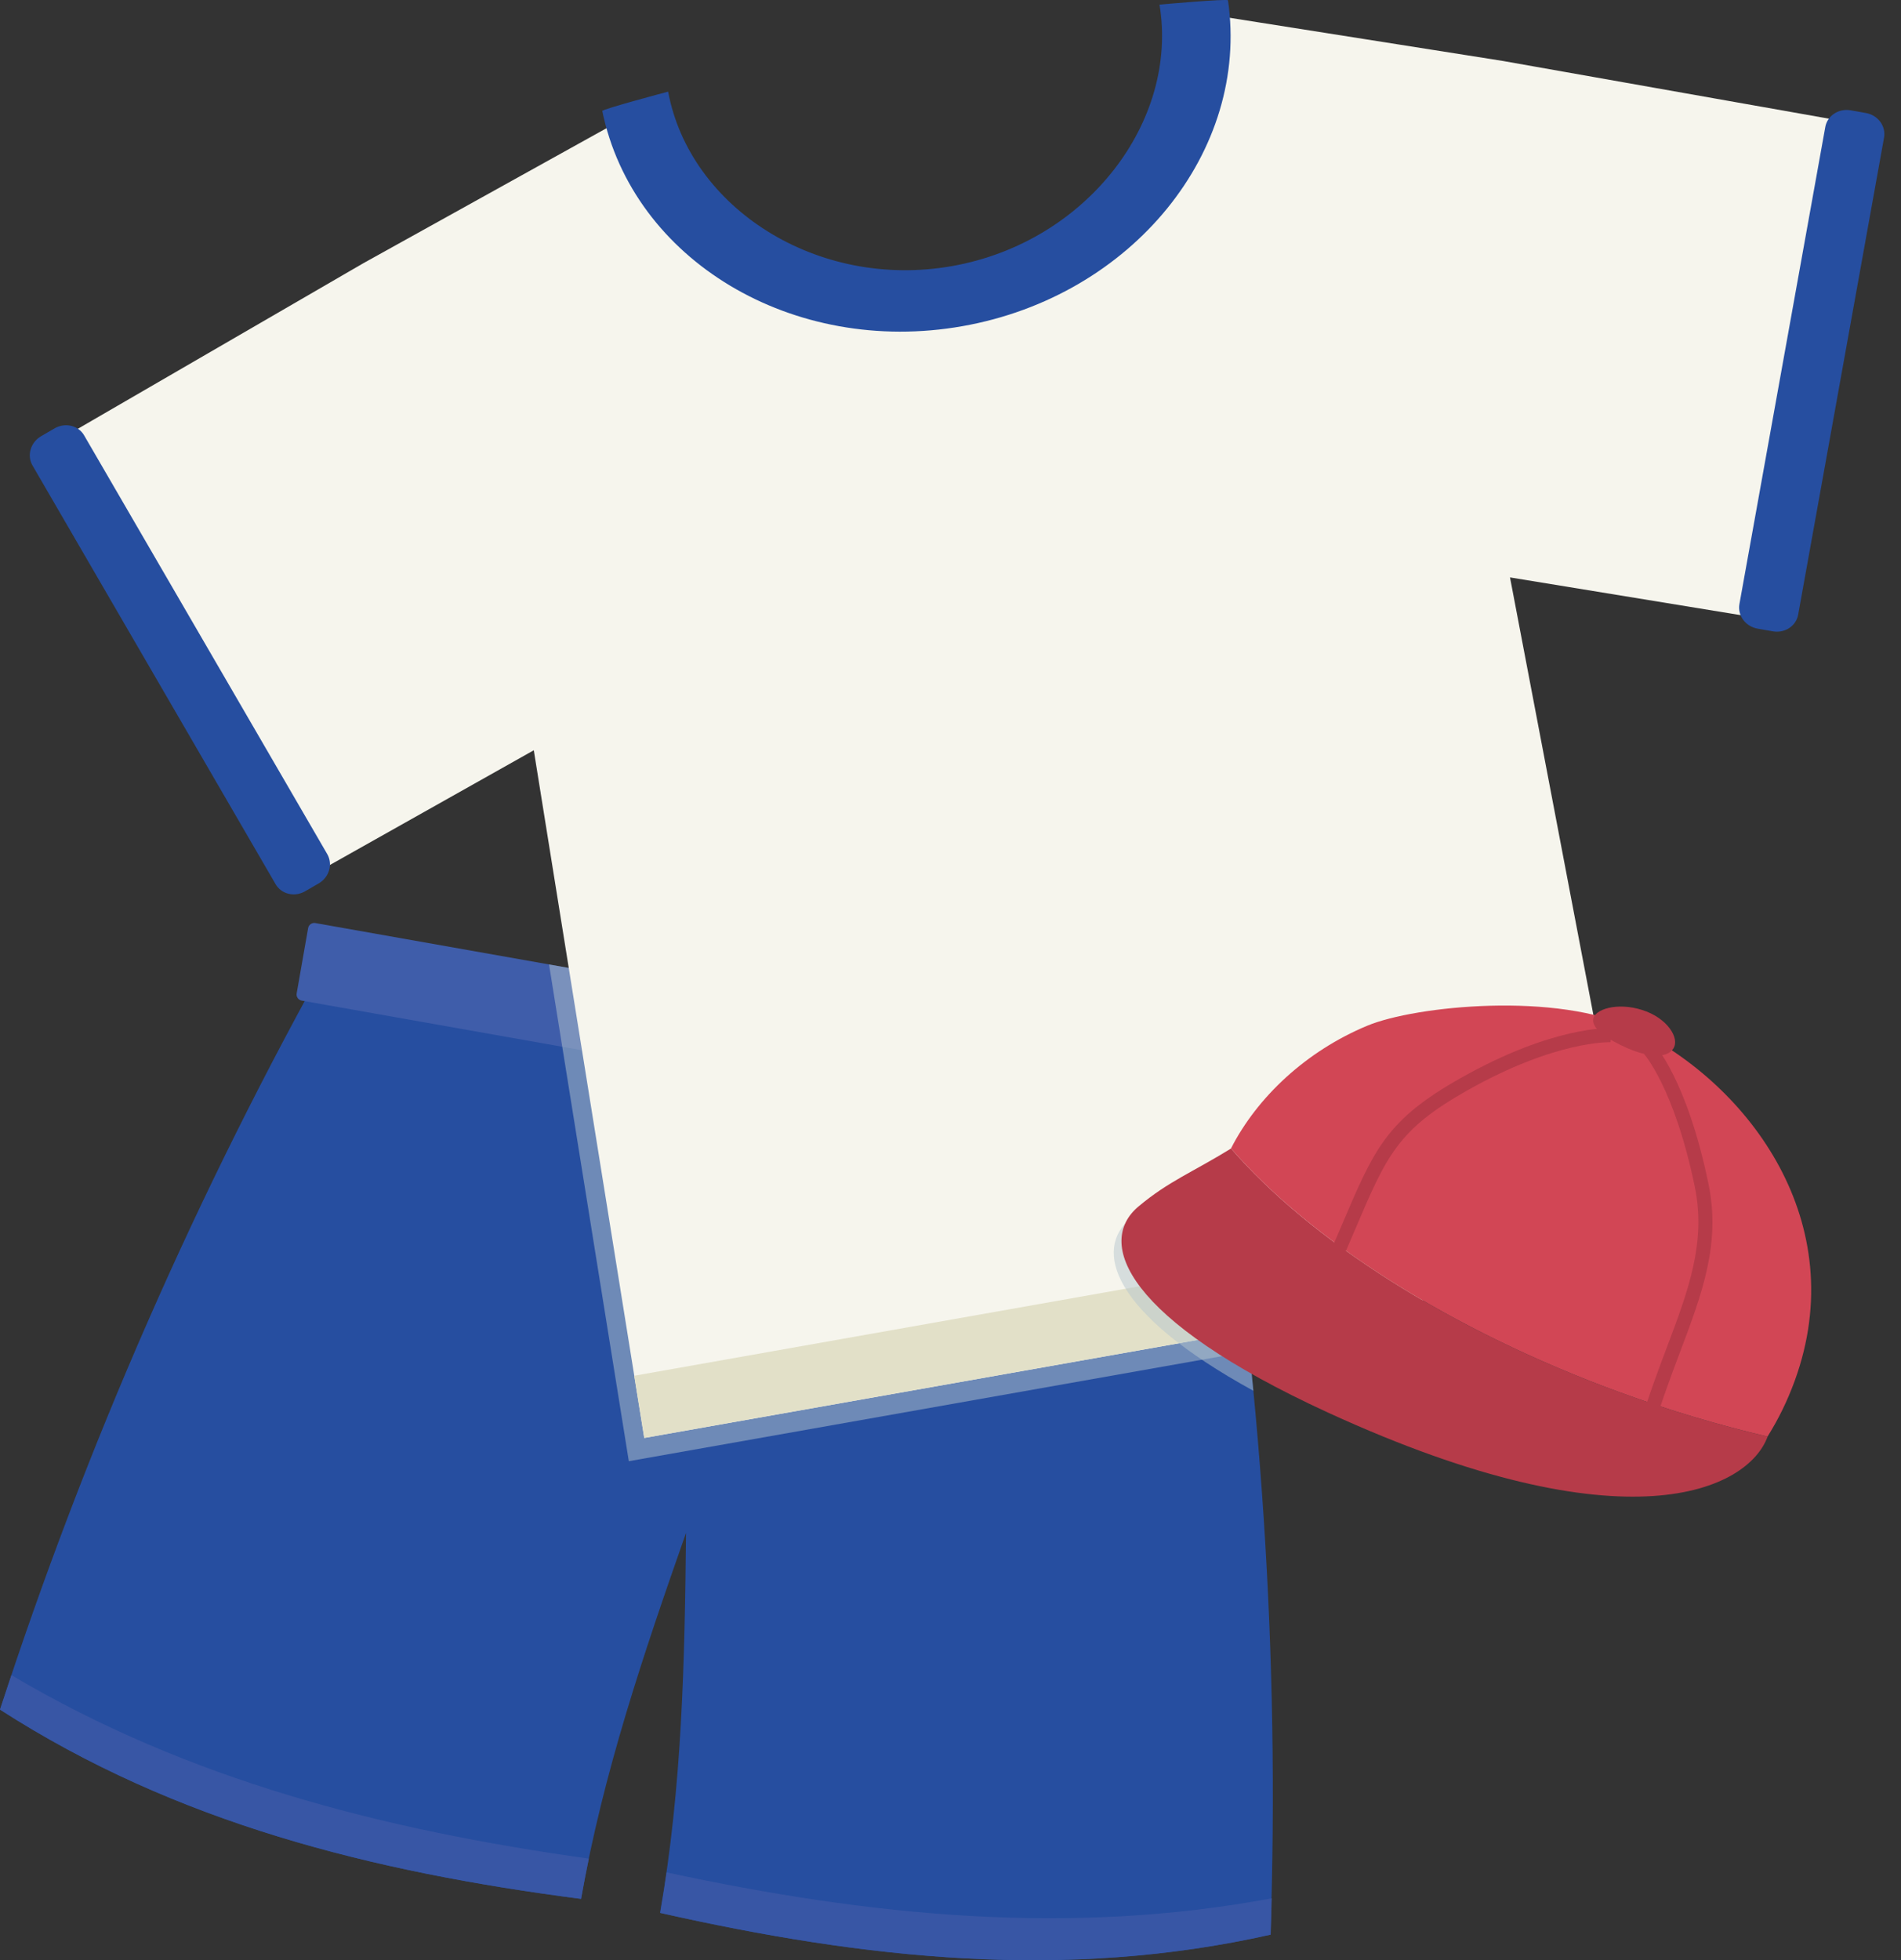
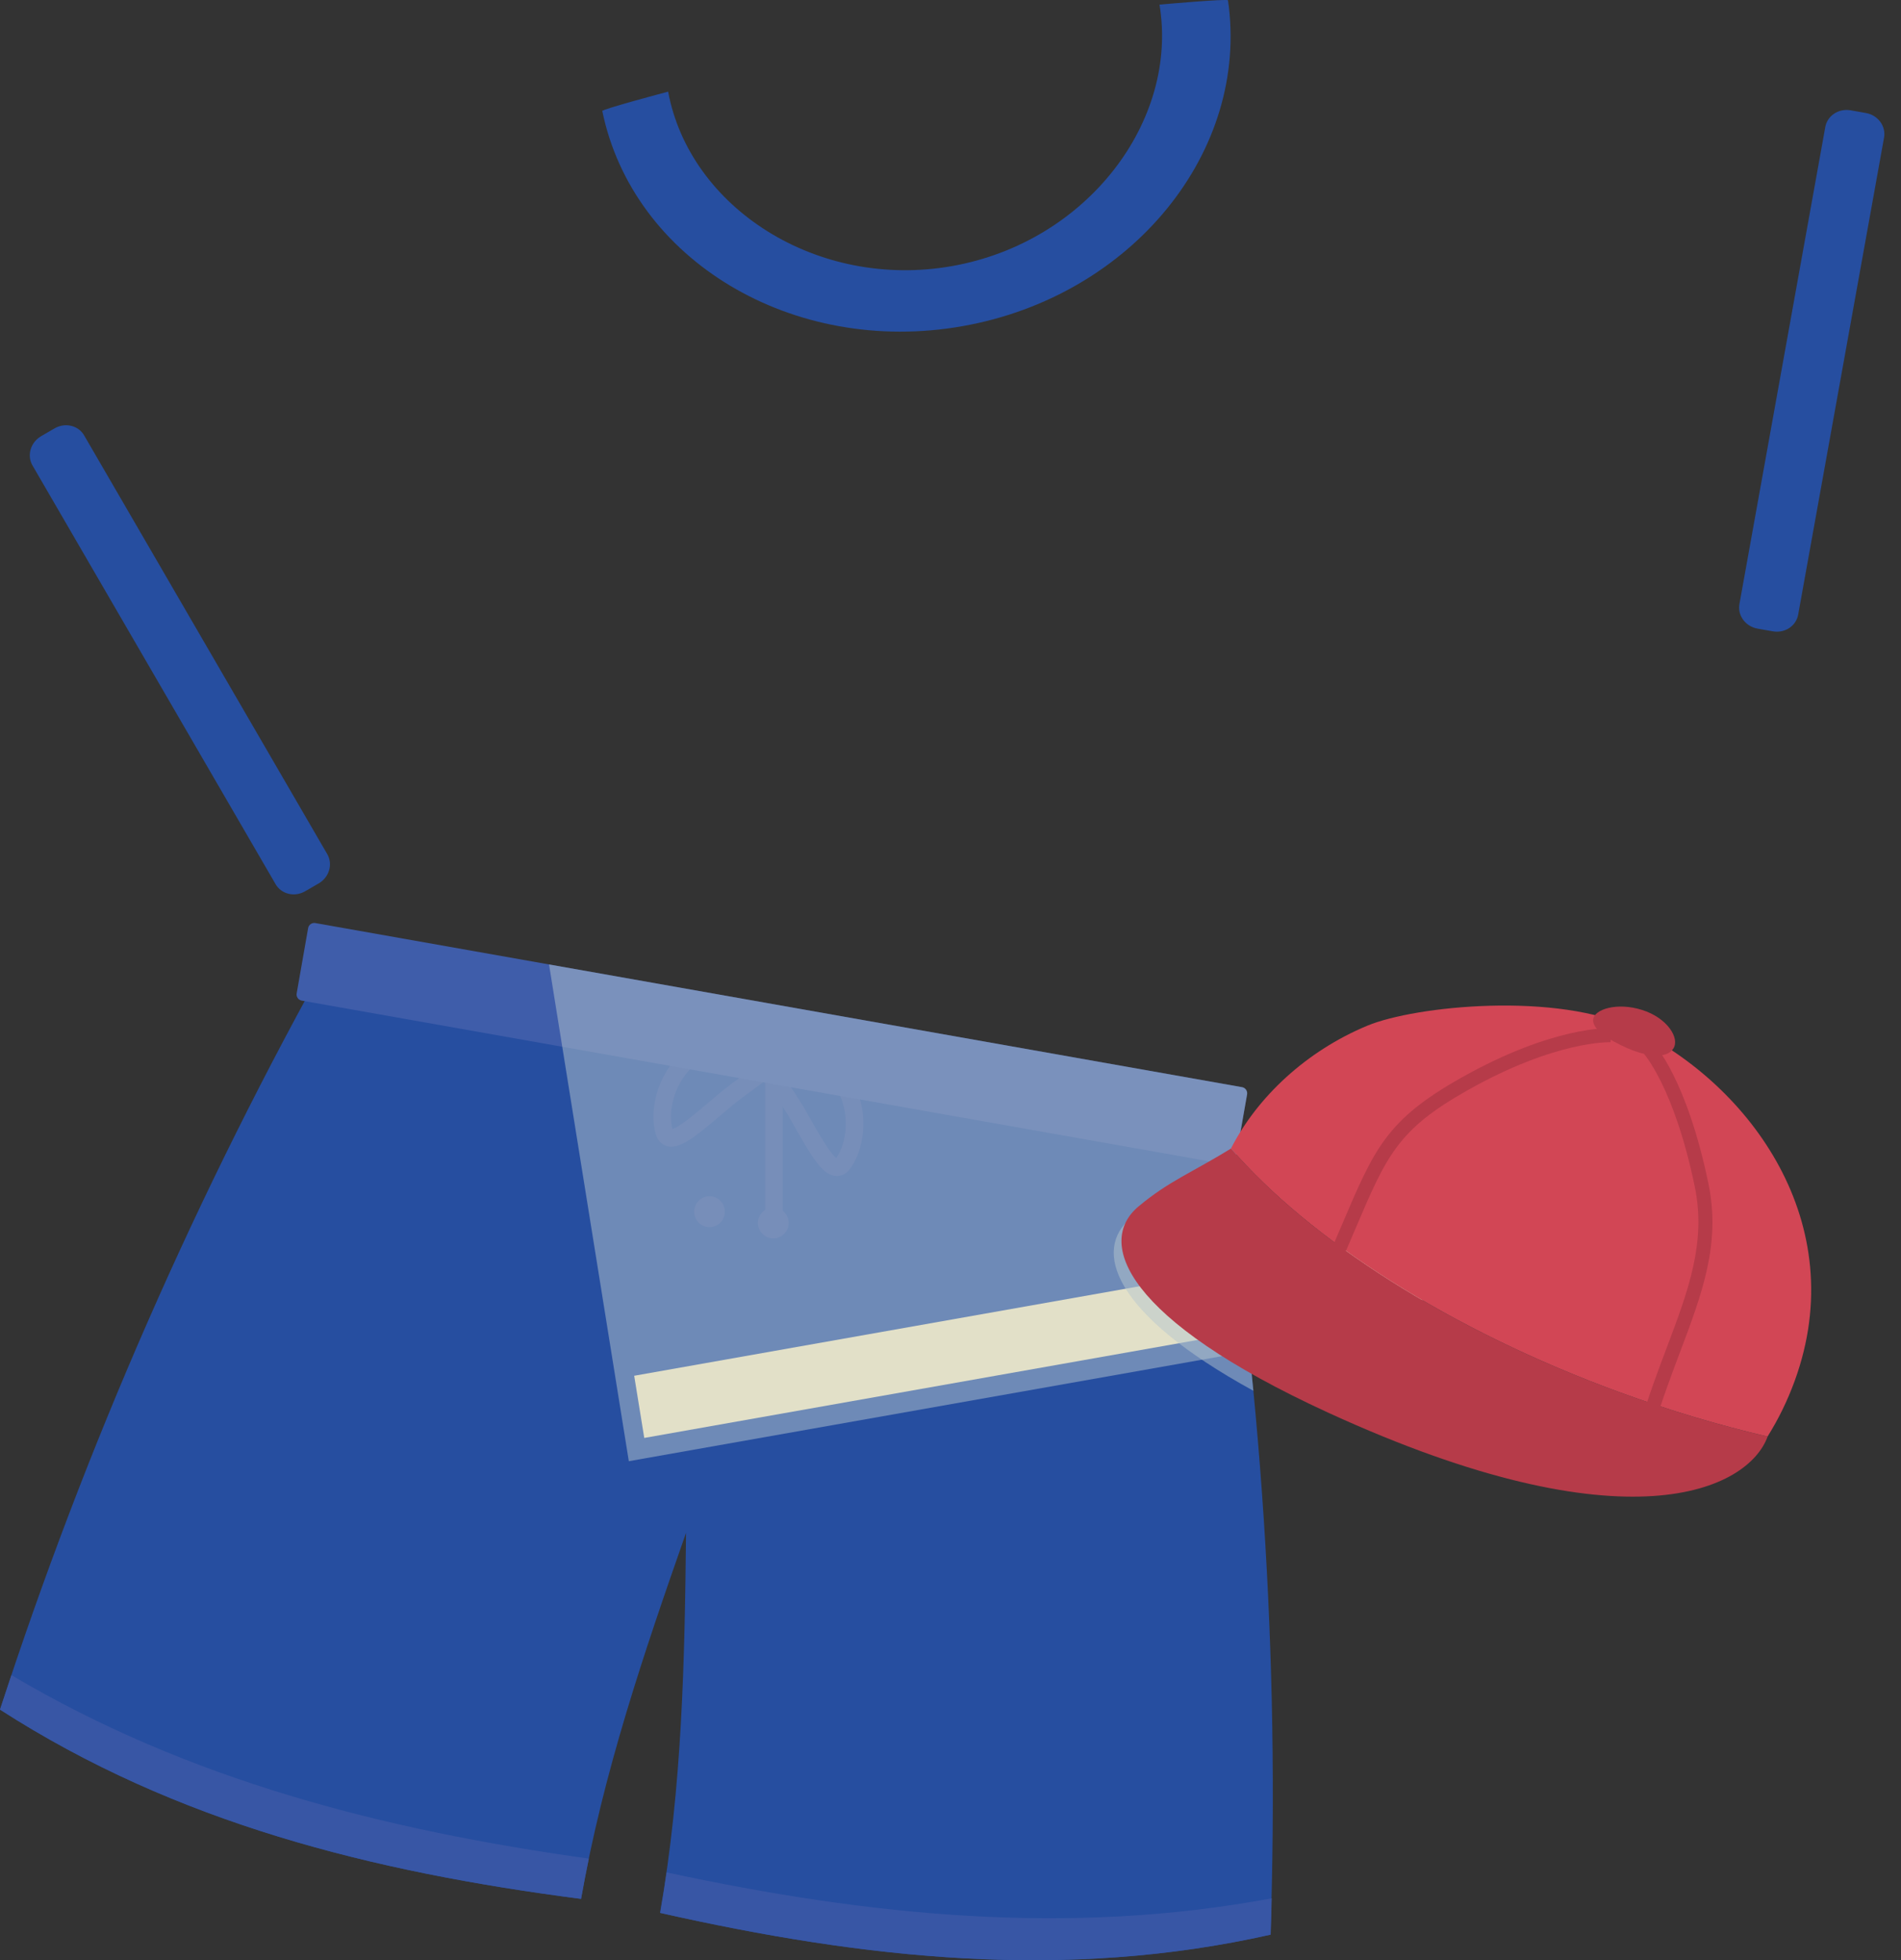
<svg xmlns="http://www.w3.org/2000/svg" width="97" height="100" viewBox="0 0 97 100" fill="none">
  <rect x="0" y="0" width="97" height="100" fill="#333333" stroke="none" />
  <path d="M62.039 56.263L62.199 55.348L17.234 47.387L17.074 48.301C10.068 60.792 4.376 73.763 0 87.214C9.016 93.014 19.029 95.493 29.649 96.869C30.779 90.435 32.852 84.334 35.005 78.198C34.939 84.704 34.809 91.149 33.679 97.583C44.128 99.937 54.38 101.047 64.828 98.692C65.299 84.549 64.368 70.405 62.039 56.262V56.263Z" fill="#264EA0" />
  <path d="M36.941 62.083C36.793 62.492 36.343 62.703 35.935 62.554C35.527 62.406 35.317 61.953 35.466 61.544C35.614 61.134 36.065 60.923 36.472 61.072C36.88 61.221 37.09 61.673 36.942 62.083H36.941Z" fill="#3856A5" />
-   <path d="M38.919 52.897L35.682 61.823L36.525 62.131L39.762 53.205L38.919 52.897Z" fill="#3856A5" />
  <path d="M38.674 62.389C38.674 62.825 39.026 63.178 39.459 63.178C39.892 63.178 40.244 62.825 40.244 62.389C40.244 61.954 39.892 61.6 39.459 61.601C39.026 61.601 38.674 61.954 38.674 62.389Z" fill="#3856A5" />
  <path d="M39.945 53.078H39.048V62.577H39.945V53.078Z" fill="#3856A5" />
  <path d="M42.564 59.984C41.904 59.867 41.37 58.928 40.484 57.373L40.238 56.94C39.965 56.485 39.706 56.103 39.498 55.794C39.011 55.071 38.716 54.634 38.861 54.163C38.977 53.785 39.332 53.602 39.628 53.484C40.022 53.306 40.517 53.258 41.041 53.35C42.192 53.554 43.214 54.376 43.648 55.447C44.362 57.001 44.039 58.659 43.436 59.545C43.135 60.007 42.761 60.019 42.564 59.984ZM39.729 54.437C39.771 54.592 40.02 54.96 40.241 55.289C40.455 55.606 40.721 56.001 41.011 56.483L41.263 56.926C41.757 57.794 42.366 58.863 42.671 59.069C42.676 59.061 42.682 59.053 42.689 59.043C43.175 58.33 43.376 56.997 42.829 55.815L42.82 55.794C42.432 54.829 41.535 54.352 40.885 54.237C40.543 54.177 40.221 54.204 39.975 54.313C39.831 54.371 39.761 54.412 39.729 54.436V54.437Z" fill="#3856A5" />
  <path d="M34.107 58.486C33.911 58.452 33.562 58.311 33.435 57.764C33.172 56.735 33.435 55.065 34.633 53.849C35.407 52.993 36.647 52.572 37.797 52.775C38.321 52.868 38.77 53.085 39.094 53.401C39.316 53.598 39.587 53.892 39.568 54.288C39.543 54.779 39.118 55.089 38.413 55.601C38.113 55.82 37.739 56.091 37.321 56.431L36.949 56.748C35.587 57.905 34.766 58.604 34.105 58.487L34.107 58.486ZM37.642 53.664C36.992 53.549 35.986 53.688 35.293 54.462L35.277 54.479C34.361 55.402 34.096 56.723 34.307 57.552C34.31 57.568 34.313 57.58 34.316 57.591C34.673 57.502 35.609 56.707 36.369 56.06L36.751 55.737C37.195 55.377 37.579 55.097 37.888 54.872C38.208 54.64 38.567 54.379 38.66 54.248C38.638 54.215 38.59 54.156 38.484 54.062C38.277 53.861 37.983 53.725 37.641 53.665L37.642 53.664Z" fill="#3856A5" />
  <path d="M15.396 51.046C15.223 51.016 15.107 50.85 15.138 50.676L15.722 47.348C15.752 47.174 15.917 47.058 16.09 47.089L63.375 55.461C63.548 55.491 63.664 55.657 63.633 55.831L63.049 59.159C63.018 59.333 62.854 59.449 62.681 59.418L15.396 51.046Z" fill="#3F5DAA" />
  <path d="M0.584 85.456C0.388 86.041 0.191 86.627 0 87.214C9.016 93.014 19.029 95.493 29.649 96.869C29.77 96.18 29.904 95.496 30.045 94.816C19.567 93.352 9.643 90.822 0.584 85.456Z" fill="#3856A5" />
  <path d="M64.889 96.841C64.874 97.459 64.859 98.076 64.838 98.695C54.39 101.049 44.138 99.939 33.69 97.585C33.811 96.897 33.918 96.207 34.017 95.519C44.361 97.741 54.549 98.772 64.889 96.841Z" fill="#3856A5" />
  <g style="mix-blend-mode:multiply" opacity="0.5">
    <path d="M62.529 59.391L62.68 59.418C62.853 59.449 63.018 59.333 63.048 59.159L63.633 55.831C63.663 55.657 63.548 55.491 63.375 55.461L28.015 49.2L32.086 74.542L63.749 68.936C63.413 65.754 63.006 62.572 62.529 59.39V59.391Z" fill="#B5C5CD" />
  </g>
-   <path d="M76.751 3.12L76.346 3.056V3.053L75.99 2.999L60.091 0.489C60.097 0.535 60.1 0.579 60.106 0.625L59.683 0.561C60.507 6.652 55.656 12.511 48.63 13.851C41.571 15.005 35.016 11.164 33.716 5.159L33.345 5.384C33.333 5.333 33.318 5.282 33.307 5.231L18.547 13.424L2.481 22.739L15.374 44.947L27.237 38.274L32.874 73.356L83.702 64.358L77.049 29.456L90.47 31.651L95.021 6.355L76.751 3.121V3.12Z" fill="#F6F5ED" />
  <path d="M15.205 45.605C15.047 45.636 14.882 45.634 14.726 45.596C14.443 45.528 14.204 45.352 14.063 45.107L1.657 23.743C1.362 23.231 1.56 22.564 2.099 22.251L2.787 21.852C2.904 21.785 3.027 21.74 3.152 21.715C3.6 21.627 4.064 21.814 4.294 22.213L16.701 43.577C16.842 43.823 16.875 44.118 16.792 44.398C16.709 44.678 16.517 44.919 16.259 45.068L15.571 45.467C15.456 45.533 15.332 45.58 15.205 45.604V45.605Z" fill="#264EA0" />
  <path d="M90.852 32.211C91.011 32.185 91.165 32.127 91.299 32.038C91.541 31.877 91.706 31.63 91.754 31.351L96.136 7.015C96.238 6.434 95.824 5.874 95.212 5.766L94.43 5.627C94.296 5.604 94.165 5.604 94.039 5.624C93.588 5.696 93.216 6.029 93.136 6.484L88.755 30.82C88.705 31.099 88.775 31.387 88.949 31.622C89.122 31.856 89.384 32.016 89.679 32.069L90.461 32.207C90.592 32.23 90.724 32.231 90.851 32.211H90.852Z" fill="#264EA0" />
  <path d="M59.165 0.236C60.148 6.178 55.47 12.354 48.58 13.574C41.692 14.793 35.192 10.597 34.092 4.675C34.092 4.675 30.714 5.573 30.732 5.662C32.295 13.267 40.451 18.173 49.118 16.638C57.783 15.104 63.775 7.698 62.659 0.017C62.645 -0.076 59.165 0.235 59.165 0.235V0.236Z" fill="#264EA0" />
  <path d="M32.874 73.355L83.703 64.356L83.106 61.198L32.36 70.183L32.874 73.355Z" fill="#E2E0C8" />
  <g style="mix-blend-mode:multiply" opacity="0.5">
    <path d="M62.515 59.291C62.483 59.256 62.45 59.219 62.419 59.184C60.435 60.408 59.233 60.85 57.694 62.143C55.786 63.745 56.684 66.963 63.954 70.95C63.58 67.064 63.1 63.178 62.515 59.292V59.291Z" fill="#B5C5CD" />
  </g>
  <path d="M90.191 73.283C87.742 72.713 85.215 71.964 82.662 71.031C73.939 67.843 66.819 63.213 62.814 58.59C60.831 59.815 59.628 60.257 58.089 61.55C55.914 63.375 57.384 67.299 67.774 72.067C83.064 79.084 89.216 75.98 90.195 73.283C90.195 73.28 90.196 73.278 90.196 73.275C90.195 73.278 90.192 73.281 90.192 73.284L90.191 73.283Z" fill="#B63B49" />
  <path d="M83.406 52.491C79.482 50.575 72.216 51.306 69.768 52.325C66.641 53.626 64.148 55.971 62.812 58.587C66.816 63.211 73.938 67.842 82.662 71.031C85.215 71.963 87.742 72.713 90.191 73.283C90.736 72.416 91.204 71.466 91.579 70.435C94.504 62.392 89.29 55.364 83.407 52.491H83.406Z" fill="#D24655" />
  <path d="M85.381 53.494C85.032 54.03 84.058 53.906 83.063 53.483C82.07 53.047 81.23 52.509 81.294 51.997C81.353 51.491 82.506 51.115 83.79 51.522C85.077 51.927 85.73 52.968 85.381 53.494Z" fill="#B63B49" />
  <path d="M68.677 63.815L68.023 63.532C68.181 63.165 68.329 62.817 68.47 62.488C70.129 58.589 70.751 57.13 74.528 54.999C79.275 52.318 82.103 52.449 82.221 52.455L82.18 53.17C82.154 53.169 79.418 53.058 74.876 55.623C71.311 57.636 70.76 58.929 69.125 62.77C68.984 63.1 68.836 63.447 68.677 63.815Z" fill="#B63B49" />
  <path d="M83.714 72.581C84.13 71.181 84.599 69.937 85.053 68.733C86.133 65.872 87.065 63.4 86.482 60.563C85.431 55.449 83.857 53.724 83.841 53.707L84.357 53.212C84.427 53.286 86.081 55.064 87.181 60.419C87.807 63.459 86.84 66.021 85.721 68.987C85.272 70.18 84.807 71.413 84.398 72.786L83.715 72.582L83.714 72.581Z" fill="#B63B49" />
</svg>